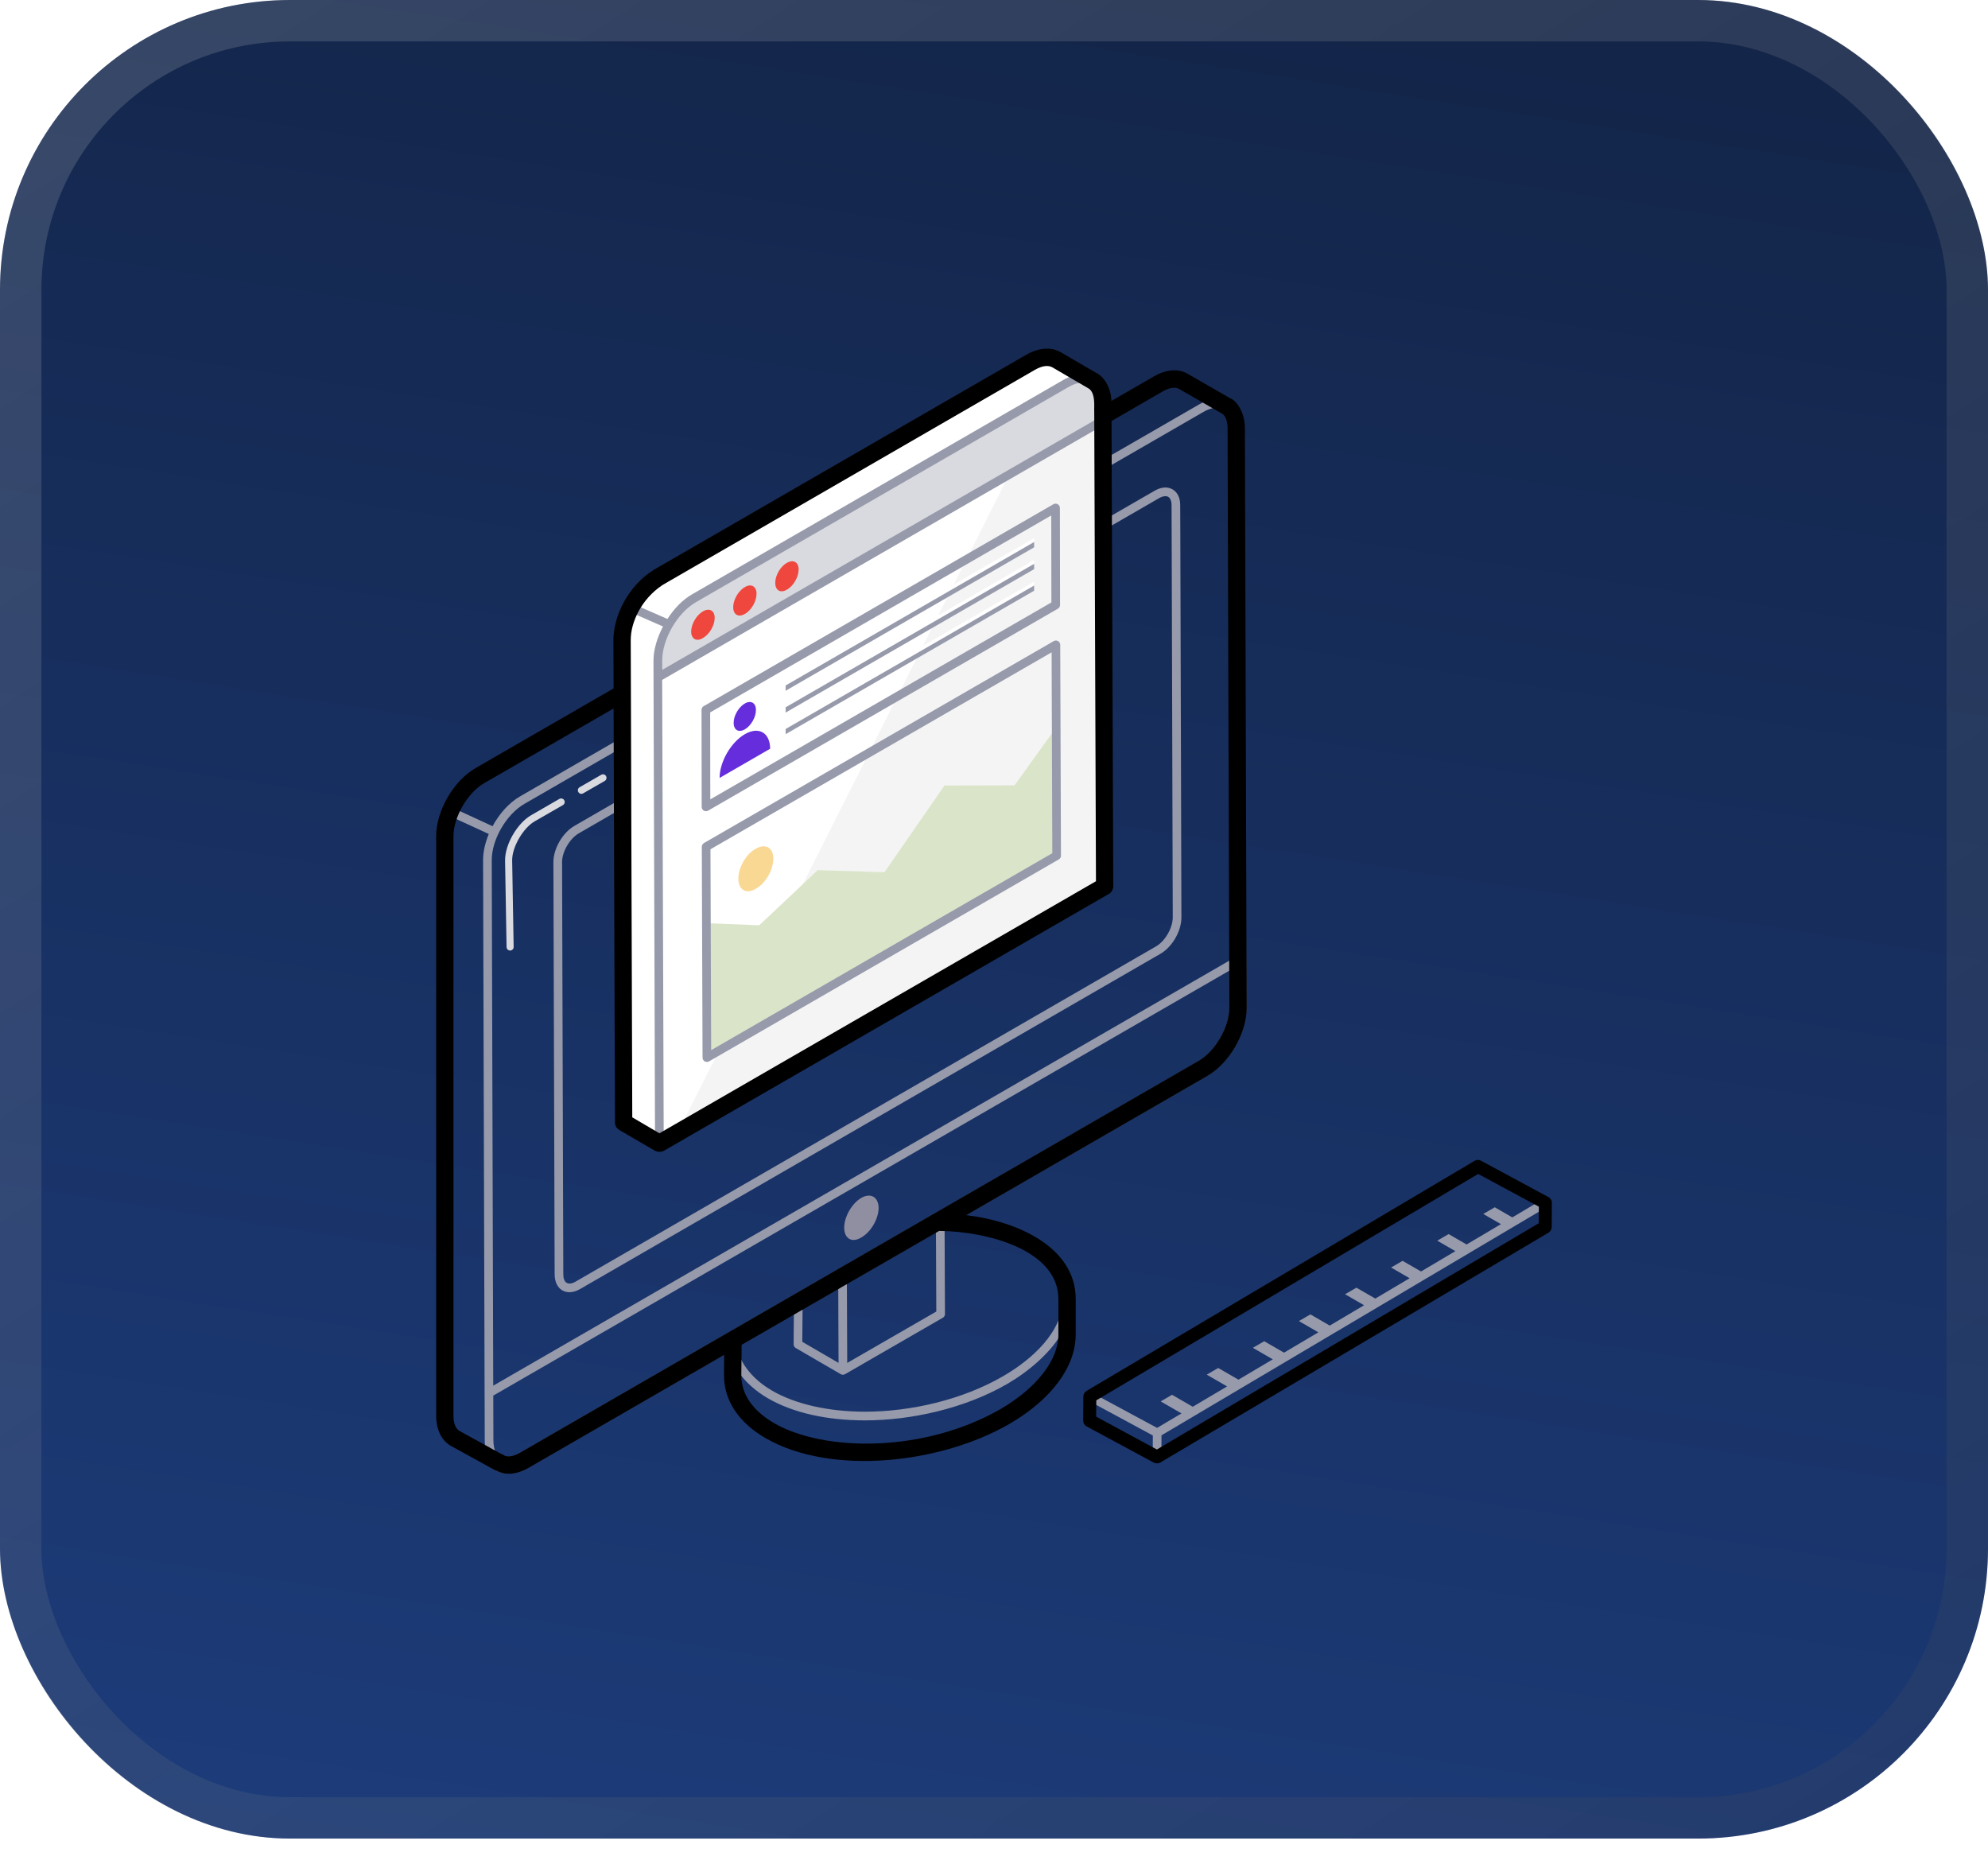
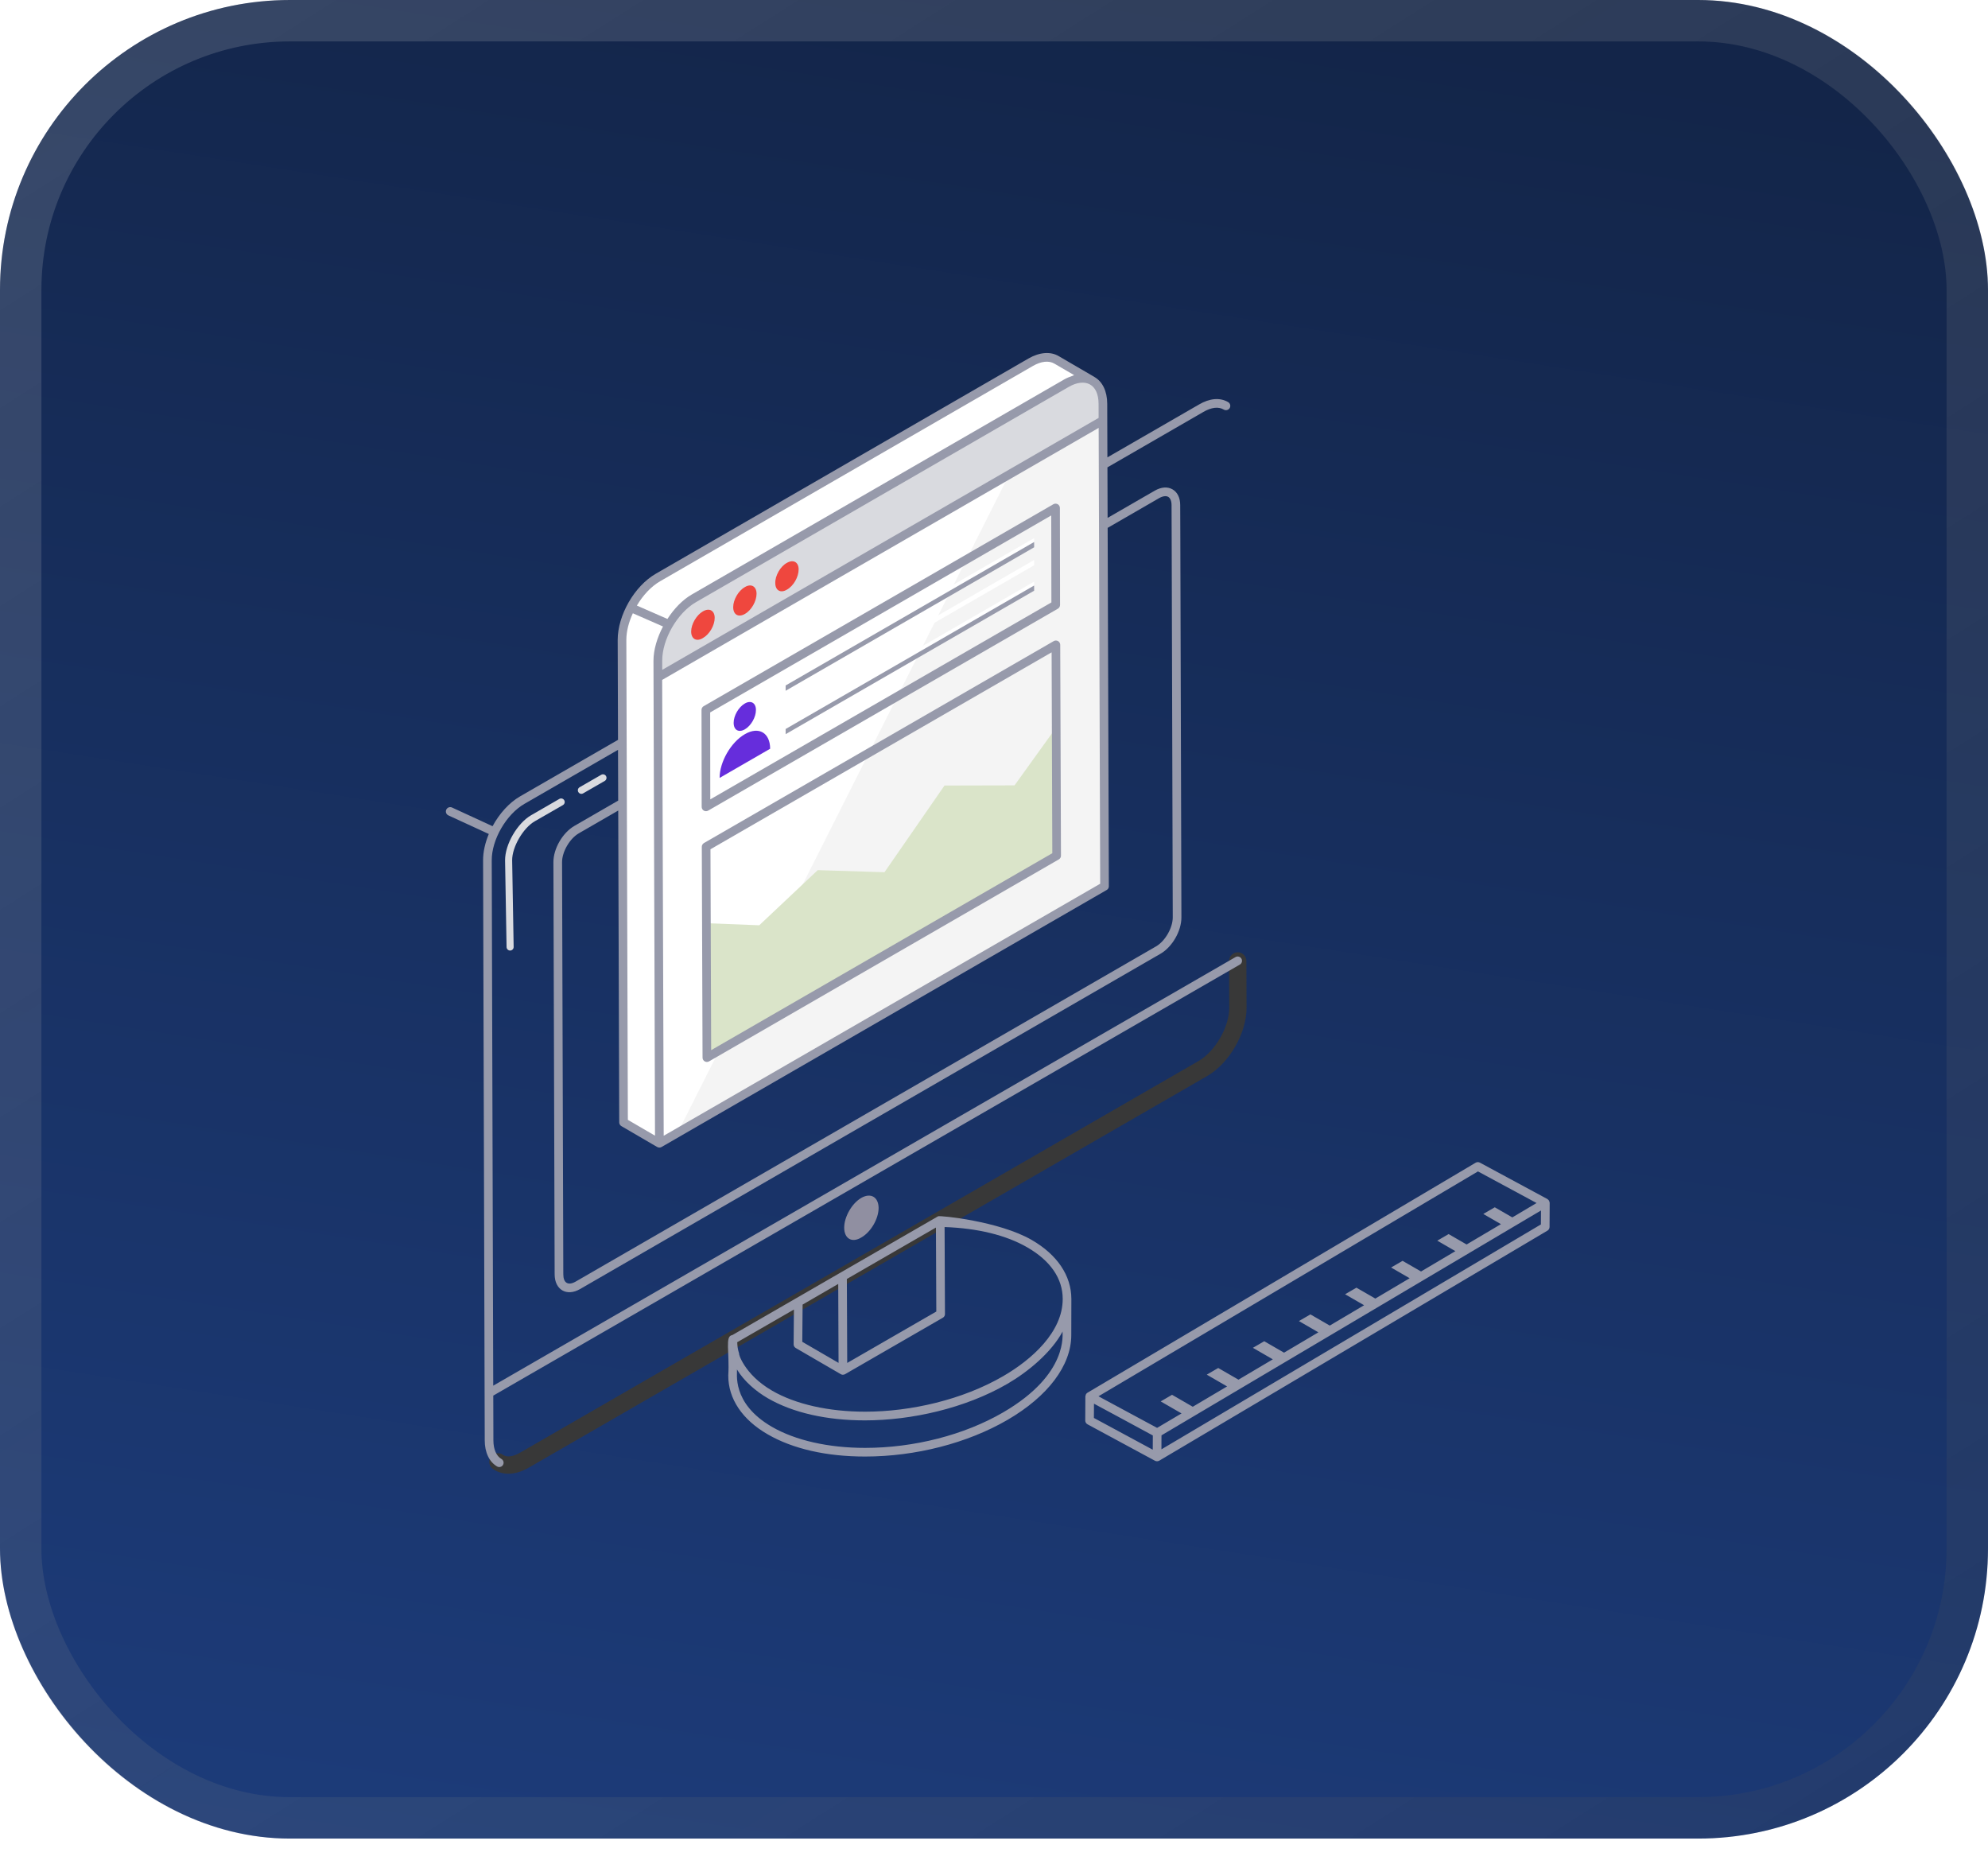
<svg xmlns="http://www.w3.org/2000/svg" width="48" height="45" viewBox="0 0 48 45" fill="none">
  <g filter="url(#filter0_b_1290_4287)">
    <rect width="48" height="44.391" rx="7" fill="url(#paint0_linear_1290_4287)" />
    <rect x="0.5" y="0.5" width="47" height="43.391" rx="6.5" stroke="url(#paint1_linear_1290_4287)" stroke-opacity="0.3" />
  </g>
  <path d="M12.317 22.95C12.27 22.95 12.232 22.912 12.231 22.866L12.195 20.773C12.193 20.387 12.488 19.877 12.827 19.681L13.506 19.289C13.547 19.266 13.599 19.28 13.623 19.321C13.647 19.362 13.633 19.414 13.592 19.438L12.912 19.829C12.629 19.993 12.364 20.45 12.366 20.771L12.402 22.863C12.403 22.91 12.365 22.949 12.318 22.95L12.317 22.95ZM14.038 19.167C14.008 19.167 13.98 19.152 13.964 19.124C13.94 19.083 13.954 19.031 13.995 19.007L14.516 18.707C14.557 18.683 14.609 18.697 14.633 18.738C14.656 18.779 14.642 18.831 14.601 18.855L14.08 19.155C14.067 19.163 14.052 19.167 14.038 19.167Z" fill="#D9DADF" />
  <path d="M12.275 35.582C12.137 35.582 12.009 35.543 11.899 35.464C11.806 35.397 11.784 35.266 11.852 35.173C11.919 35.079 12.05 35.057 12.143 35.125C12.236 35.191 12.386 35.173 12.556 35.074L28.941 25.616C29.341 25.383 29.68 24.795 29.68 24.335L29.676 23.202C29.676 23.087 29.769 22.993 29.884 22.992H29.885C30 22.992 30.093 23.085 30.094 23.2L30.098 24.334C30.098 24.946 29.682 25.668 29.151 25.978L12.765 35.436C12.597 35.533 12.43 35.582 12.275 35.582Z" fill="#383838" />
  <path d="M21.214 29.164C21.214 29.427 21.026 29.749 20.796 29.878C20.571 30.016 20.383 29.907 20.383 29.64C20.383 29.381 20.567 29.055 20.796 28.922C21.026 28.792 21.21 28.901 21.214 29.164Z" fill="#908FA1" />
  <path d="M15.917 27.603L15.053 27.099L15.016 15.852V15.45C15.016 14.897 15.401 14.221 15.884 13.942L24.886 8.747C25.128 8.608 25.349 8.596 25.509 8.69L26.336 9.173C26.349 9.177 26.361 9.186 26.373 9.194C26.529 9.284 26.627 9.476 26.627 9.751V10.152L26.668 21.399L15.921 27.603" fill="white" />
  <path d="M26.673 21.4L16.359 27.354L24.372 11.447L26.632 10.152L26.673 21.4Z" fill="#F4F4F4" />
  <path d="M25.751 9.252C26.233 8.974 26.626 9.199 26.628 9.752L26.629 10.151L15.884 16.355L15.883 15.955C15.881 15.402 16.27 14.726 16.751 14.448L25.751 9.252Z" fill="#D9DADF" />
  <path d="M24.969 13.52L24.97 13.647L18.969 17.111L18.969 16.984L24.969 13.52Z" fill="white" />
  <path d="M24.969 14.043L24.969 14.169L18.969 17.633L18.969 17.507L24.969 14.043Z" fill="white" />
  <path d="M24.969 12.992L24.969 13.12L18.969 16.584L18.969 16.456L24.969 12.992Z" fill="white" />
  <path d="M17.375 18.782L18.595 18.078C18.594 17.694 18.323 17.53 17.985 17.726C17.645 17.922 17.374 18.399 17.375 18.782ZM17.983 16.986C17.832 17.073 17.713 17.283 17.714 17.452C17.714 17.626 17.834 17.696 17.985 17.609C18.134 17.523 18.253 17.315 18.252 17.141C18.252 16.972 18.132 16.899 17.983 16.986Z" fill="#662DDC" />
  <path d="M17.256 14.918C17.256 15.101 17.13 15.317 16.97 15.406C16.814 15.501 16.688 15.425 16.688 15.247C16.688 15.073 16.814 14.852 16.97 14.762C17.13 14.668 17.256 14.744 17.256 14.918ZM18.267 14.335C18.267 14.513 18.145 14.734 17.985 14.823C17.83 14.913 17.703 14.842 17.703 14.659C17.703 14.485 17.825 14.264 17.985 14.175C18.14 14.081 18.267 14.161 18.267 14.335ZM19.283 13.747C19.283 13.93 19.161 14.146 19.001 14.236C18.846 14.33 18.719 14.255 18.719 14.076C18.714 13.902 18.841 13.676 18.996 13.592C19.156 13.498 19.283 13.573 19.283 13.747Z" fill="#EF473E" />
-   <path d="M18.672 20.727C18.672 21.001 18.489 21.324 18.25 21.458C18.018 21.598 17.828 21.486 17.828 21.219C17.821 20.959 18.011 20.621 18.243 20.495C18.482 20.354 18.672 20.467 18.672 20.727Z" fill="#F9D893" />
  <path d="M25.515 20.658L17.059 25.552L17.055 22.29L18.332 22.34L19.744 21.009L21.356 21.059L22.805 18.966L24.496 18.962L25.511 17.551L25.515 20.658Z" fill="#DAE4C9" />
  <path d="M37.417 29.04C37.417 29.031 37.412 29.023 37.41 29.015C37.407 29.006 37.407 28.997 37.402 28.989C37.397 28.981 37.389 28.976 37.382 28.969C37.376 28.963 37.372 28.956 37.364 28.951C37.364 28.951 37.364 28.951 37.363 28.951C37.363 28.951 37.363 28.95 37.362 28.95L35.732 28.071C35.7 28.054 35.661 28.054 35.629 28.073L26.257 33.626C26.241 33.636 26.228 33.649 26.22 33.665C26.216 33.671 26.217 33.677 26.215 33.684C26.211 33.694 26.206 33.704 26.206 33.716L26.203 34.297C26.203 34.335 26.224 34.371 26.258 34.389L27.887 35.269C27.903 35.277 27.92 35.281 27.937 35.281C27.955 35.281 27.974 35.276 27.99 35.267L37.363 29.713C37.394 29.694 37.414 29.661 37.414 29.624L37.417 29.043C37.417 29.042 37.417 29.042 37.417 29.041C37.417 29.041 37.417 29.041 37.417 29.04ZM35.685 28.283L37.1 29.046L36.515 29.393L36.091 29.149L35.814 29.31L36.24 29.556L35.411 30.047L34.977 29.796L34.703 29.955L35.14 30.208L34.311 30.699L33.865 30.442L33.588 30.603L34.036 30.862L33.207 31.353L32.751 31.09L32.477 31.249L32.936 31.514L32.107 32.005L31.64 31.735L31.362 31.896L31.832 32.168L31.003 32.659L30.525 32.383L30.251 32.542L30.732 32.82L29.903 33.311L29.414 33.029L29.137 33.19L29.628 33.474L28.799 33.965L28.299 33.676L28.025 33.836L28.528 34.126L27.938 34.475L26.605 33.757L26.523 33.712L35.685 28.283ZM26.414 33.891L27.114 34.268L27.835 34.658L27.833 35.002L26.412 34.235L26.414 33.891ZM37.205 29.563L28.043 34.993L28.043 34.821L28.044 34.655L37.207 29.226L37.205 29.563ZM24.911 29.938C24.128 29.484 22.692 29.342 22.65 29.366C17.225 32.499 20.958 30.343 17.681 32.235C17.497 32.255 17.619 32.647 17.584 33.208C17.582 33.771 17.921 34.277 18.538 34.632C19.143 34.982 19.955 35.167 20.886 35.167C22.104 35.167 23.357 34.845 24.324 34.283C25.302 33.715 25.863 32.97 25.866 32.239L25.868 31.366C25.868 31.366 25.868 31.366 25.868 31.365C25.868 31.364 25.868 31.363 25.868 31.362C25.867 30.799 25.528 30.294 24.911 29.938ZM25.659 31.362C25.66 32.161 24.911 32.827 24.22 33.227C23.244 33.795 21.993 34.084 20.888 34.084C20.007 34.084 19.21 33.905 18.645 33.578C17.953 33.179 17.821 32.647 17.848 32.689C17.807 32.557 17.806 32.505 17.8 32.407L19.169 31.618L19.162 32.456C19.161 32.493 19.181 32.528 19.214 32.547L20.3 33.178C20.316 33.188 20.334 33.193 20.352 33.193C20.353 33.193 20.354 33.193 20.355 33.193C20.357 33.193 20.358 33.191 20.36 33.191C20.375 33.189 20.391 33.187 20.405 33.178L22.764 31.816C22.797 31.798 22.817 31.763 22.816 31.726L22.807 29.626C23.599 29.654 24.29 29.819 24.806 30.118C25.364 30.44 25.659 30.87 25.659 31.362ZM22.607 31.666L20.456 32.907C20.456 32.839 20.447 30.771 20.447 30.88L22.598 29.638L22.607 31.666ZM20.239 31C20.239 31.043 20.247 32.975 20.247 32.906L19.371 32.397L19.379 31.498C19.421 31.474 20.294 30.968 20.239 31ZM25.657 32.148C25.641 32.19 25.825 33.169 24.219 34.102C23.283 34.646 22.068 34.958 20.886 34.958C20.005 34.958 19.208 34.778 18.642 34.452C17.642 33.874 17.812 33.134 17.793 33.064C17.967 33.351 18.252 33.593 18.541 33.761C19.146 34.11 19.956 34.294 20.884 34.294C22.007 34.294 23.308 34.002 24.326 33.41C24.82 33.123 25.383 32.658 25.657 32.148ZM11.913 34.775L11.91 33.696L29.936 23.289C29.986 23.26 30.003 23.196 29.974 23.146C29.945 23.096 29.881 23.079 29.831 23.108L11.909 33.456L11.873 20.777C11.869 20.275 12.224 19.66 12.665 19.407L14.922 18.104L14.926 19.33L13.87 19.94C13.584 20.105 13.361 20.49 13.362 20.818C13.403 34.456 13.389 29.752 13.392 30.77C13.393 31.138 13.68 31.311 14.006 31.123L28.018 23.029C28.303 22.865 28.526 22.479 28.525 22.15L28.499 13.003L28.496 12.197C28.496 12.02 28.43 11.884 28.31 11.815C28.189 11.746 28.037 11.757 27.881 11.847L26.743 12.504L26.739 11.284L29.052 9.948C29.244 9.835 29.42 9.813 29.547 9.889C29.596 9.918 29.661 9.902 29.691 9.852C29.72 9.802 29.703 9.738 29.654 9.709C29.457 9.593 29.206 9.615 28.947 9.768L26.738 11.043L26.735 10.15L26.734 9.75C26.733 9.441 26.617 9.212 26.425 9.102C26.424 9.101 26.424 9.1 26.423 9.1L26.423 9.1C26.153 8.943 25.519 8.573 25.562 8.598C25.365 8.482 25.101 8.502 24.834 8.655L15.835 13.852C15.314 14.152 14.914 14.858 14.914 15.45L14.922 17.863L12.56 19.226C12.291 19.381 12.056 19.647 11.893 19.948L10.914 19.497C10.862 19.473 10.799 19.496 10.775 19.549C10.751 19.601 10.774 19.663 10.826 19.687L11.802 20.136C11.714 20.348 11.662 20.57 11.664 20.778L11.704 34.775C11.704 35.067 11.813 35.297 12.003 35.407C12.019 35.417 12.037 35.421 12.055 35.421C12.091 35.421 12.126 35.402 12.145 35.369C12.174 35.319 12.157 35.255 12.107 35.226C11.984 35.155 11.913 34.99 11.913 34.775ZM27.985 12.028C28.073 11.978 28.153 11.966 28.206 11.996C28.258 12.026 28.287 12.099 28.287 12.197L28.29 13.004L28.316 22.15C28.316 22.403 28.132 22.722 27.914 22.849L13.901 30.942C13.716 31.049 13.601 30.974 13.601 30.769C13.598 29.752 13.612 34.456 13.571 20.817C13.57 20.567 13.755 20.247 13.975 20.12L14.927 19.57L14.951 27.099C14.951 27.136 14.971 27.17 15.003 27.189L15.867 27.693C15.868 27.693 15.868 27.693 15.869 27.693C15.869 27.693 15.869 27.693 15.869 27.693C15.885 27.703 15.903 27.707 15.921 27.707C15.939 27.707 15.957 27.703 15.974 27.693L26.721 21.488C26.754 21.47 26.774 21.435 26.773 21.397L26.744 12.745L27.985 12.028ZM15.123 15.45C15.123 15.243 15.182 15.019 15.28 14.807L16.008 15.126C15.867 15.395 15.778 15.688 15.778 15.955C15.832 32.853 15.763 10.451 15.815 27.42L15.16 27.038C15.156 25.827 15.173 31.375 15.123 15.45ZM26.527 10.331L26.564 21.337L16.025 27.422L15.988 16.416L18.936 14.713L26.527 10.331ZM26.526 10.09L19.357 14.229L15.99 16.173L15.989 16.135L15.989 15.954C15.987 15.434 16.354 14.798 16.805 14.538L25.805 9.341C26.189 9.12 26.524 9.257 26.525 9.751L26.526 10.09ZM15.94 14.033L24.939 8.836C25.136 8.722 25.324 8.701 25.457 8.779L25.935 9.057C25.933 9.058 25.931 9.06 25.929 9.06C25.914 9.065 25.899 9.074 25.885 9.079C25.824 9.1 25.762 9.123 25.699 9.159L16.699 14.356C16.476 14.486 16.274 14.698 16.115 14.944L15.377 14.621C15.523 14.374 15.721 14.159 15.94 14.033Z" fill="#979AAB" />
  <path d="M16.994 19.572C17.01 19.581 17.028 19.586 17.046 19.586C17.064 19.586 17.082 19.581 17.098 19.572L25.543 14.696C25.575 14.677 25.595 14.643 25.595 14.605L25.591 12.264C25.591 12.227 25.571 12.193 25.539 12.174C25.506 12.156 25.466 12.155 25.434 12.174L16.99 17.05C16.957 17.069 16.938 17.103 16.938 17.14L16.942 19.481C16.942 19.519 16.962 19.553 16.994 19.572ZM25.382 12.445L25.386 14.545L17.15 19.3L17.147 17.201L25.382 12.445Z" fill="#979AAB" />
  <path d="M24.969 13.214L24.969 13.086L18.969 16.55L18.969 16.678L24.969 13.214Z" fill="#979AAB" />
-   <path d="M18.969 17.205L24.969 13.741V13.613L18.969 17.077L18.969 17.205Z" fill="#979AAB" />
  <path d="M18.969 17.726L24.969 14.262L24.969 14.137L18.969 17.601L18.969 17.726Z" fill="#979AAB" />
  <path d="M25.547 15.479C25.514 15.46 25.474 15.46 25.442 15.479L16.998 20.354C16.965 20.373 16.945 20.408 16.945 20.445L16.963 25.536C16.963 25.573 16.983 25.608 17.015 25.626C17.032 25.635 17.05 25.64 17.067 25.64C17.085 25.64 17.104 25.635 17.12 25.626L25.564 20.75C25.597 20.732 25.617 20.697 25.617 20.66L25.599 15.569C25.599 15.532 25.579 15.497 25.547 15.479ZM17.171 25.355L17.154 20.505L25.391 15.75L25.408 20.6L17.171 25.355Z" fill="#979AAB" />
-   <path d="M37.39 28.904L35.761 28.026C35.71 27.997 35.652 28.001 35.606 28.026L26.232 33.584C26.186 33.614 26.157 33.664 26.157 33.718L26.153 34.295C26.153 34.353 26.182 34.408 26.232 34.437L27.862 35.315C27.906 35.337 27.974 35.339 28.017 35.31L37.39 29.761C37.436 29.731 37.466 29.681 37.466 29.627L37.47 29.042C37.47 28.983 37.441 28.933 37.39 28.904ZM37.152 29.535L27.933 34.997L26.466 34.203L26.47 33.81L35.69 28.344L37.156 29.134L37.152 29.535ZM23.328 29.339L29.152 25.976C29.683 25.668 30.1 24.948 30.1 24.336C30.042 5.156 30.062 11.771 30.058 10.34C30.056 9.924 29.834 9.66 29.705 9.617L28.681 9.028C28.455 8.894 28.163 8.915 27.866 9.086L26.834 9.68C26.834 9.446 26.717 9.152 26.495 9.015H26.491C26.433 8.986 26.285 8.896 25.622 8.51H25.618C25.437 8.393 25.126 8.365 24.782 8.564C12.544 15.629 16.657 13.255 15.784 13.759C15.165 14.145 14.811 14.873 14.811 15.451L14.815 16.621L11.484 18.544C10.949 18.853 10.531 19.576 10.531 20.19V34.186C10.535 34.525 10.661 34.78 10.886 34.909L11.956 35.498H11.96C11.968 35.503 11.977 35.502 11.985 35.505C12.075 35.552 12.173 35.583 12.279 35.583C12.433 35.583 12.599 35.534 12.767 35.437L17.485 32.712L17.481 33.208C17.481 33.814 17.836 34.349 18.488 34.725C20.078 35.638 22.721 35.338 24.381 34.374C25.384 33.789 25.965 33.008 25.973 32.235V31.365C25.973 30.125 24.588 29.488 23.328 29.339ZM15.229 15.451C15.229 15.025 15.483 14.467 15.993 14.127C16.916 13.593 12.655 16.055 24.991 8.928C25.158 8.832 25.304 8.811 25.409 8.869L26.27 9.371C26.466 9.469 26.411 9.859 26.42 9.922C26.477 25.44 26.458 20.142 26.462 21.277L15.922 27.362L15.266 26.977C15.262 25.894 15.238 18.333 15.229 15.451ZM12.557 35.075C12.387 35.173 12.238 35.191 12.147 35.124C12.135 35.116 12.122 35.113 12.11 35.107L12.086 35.093H12.082L11.091 34.546C11.004 34.495 10.949 34.362 10.949 34.186V20.19C10.949 19.727 11.288 19.141 11.693 18.907L14.815 17.106L14.848 27.098C14.848 27.28 15.028 27.308 15.132 27.387L15.814 27.784C15.88 27.817 15.964 27.817 16.031 27.784L26.775 21.582C26.836 21.552 26.88 21.466 26.88 21.398L26.838 10.165L28.075 9.45C28.234 9.358 28.38 9.337 28.472 9.392L29.496 9.981C29.499 9.984 29.504 9.983 29.508 9.984C29.509 9.985 29.51 9.986 29.511 9.987C29.592 10.044 29.639 10.173 29.64 10.341C29.644 11.772 29.624 5.157 29.682 24.337C29.682 24.797 29.343 25.382 28.942 25.614C22.993 29.049 20.941 30.234 12.557 35.075ZM25.555 32.235C25.547 32.845 25.029 33.509 24.168 34.015C22.316 35.084 19.899 35.056 18.693 34.362C18.175 34.061 17.899 33.664 17.899 33.208L17.907 32.469L22.676 29.719C23.857 29.731 25.555 30.188 25.555 31.365L25.555 32.235Z" fill="black" />
  <defs>
    <filter id="filter0_b_1290_4287" x="-50" y="-50" width="148" height="144.391" filterUnits="userSpaceOnUse" color-interpolation-filters="sRGB">
      <feFlood flood-opacity="0" result="BackgroundImageFix" />
      <feGaussianBlur in="BackgroundImageFix" stdDeviation="25" />
      <feComposite in2="SourceAlpha" operator="in" result="effect1_backgroundBlur_1290_4287" />
      <feBlend mode="normal" in="SourceGraphic" in2="effect1_backgroundBlur_1290_4287" result="shape" />
    </filter>
    <linearGradient id="paint0_linear_1290_4287" x1="17.075" y1="-4.54" x2="3.067" y2="85.51" gradientUnits="userSpaceOnUse">
      <stop offset="0.03" stop-color="#132549" />
      <stop offset="1" stop-color="#254FA4" />
    </linearGradient>
    <linearGradient id="paint1_linear_1290_4287" x1="5.756" y1="-3.35" x2="41.169" y2="52.465" gradientUnits="userSpaceOnUse">
      <stop stop-color="#DCDCDC" stop-opacity="0.6" />
      <stop offset="1" stop-color="#434343" stop-opacity="0.5" />
    </linearGradient>
  </defs>
</svg>